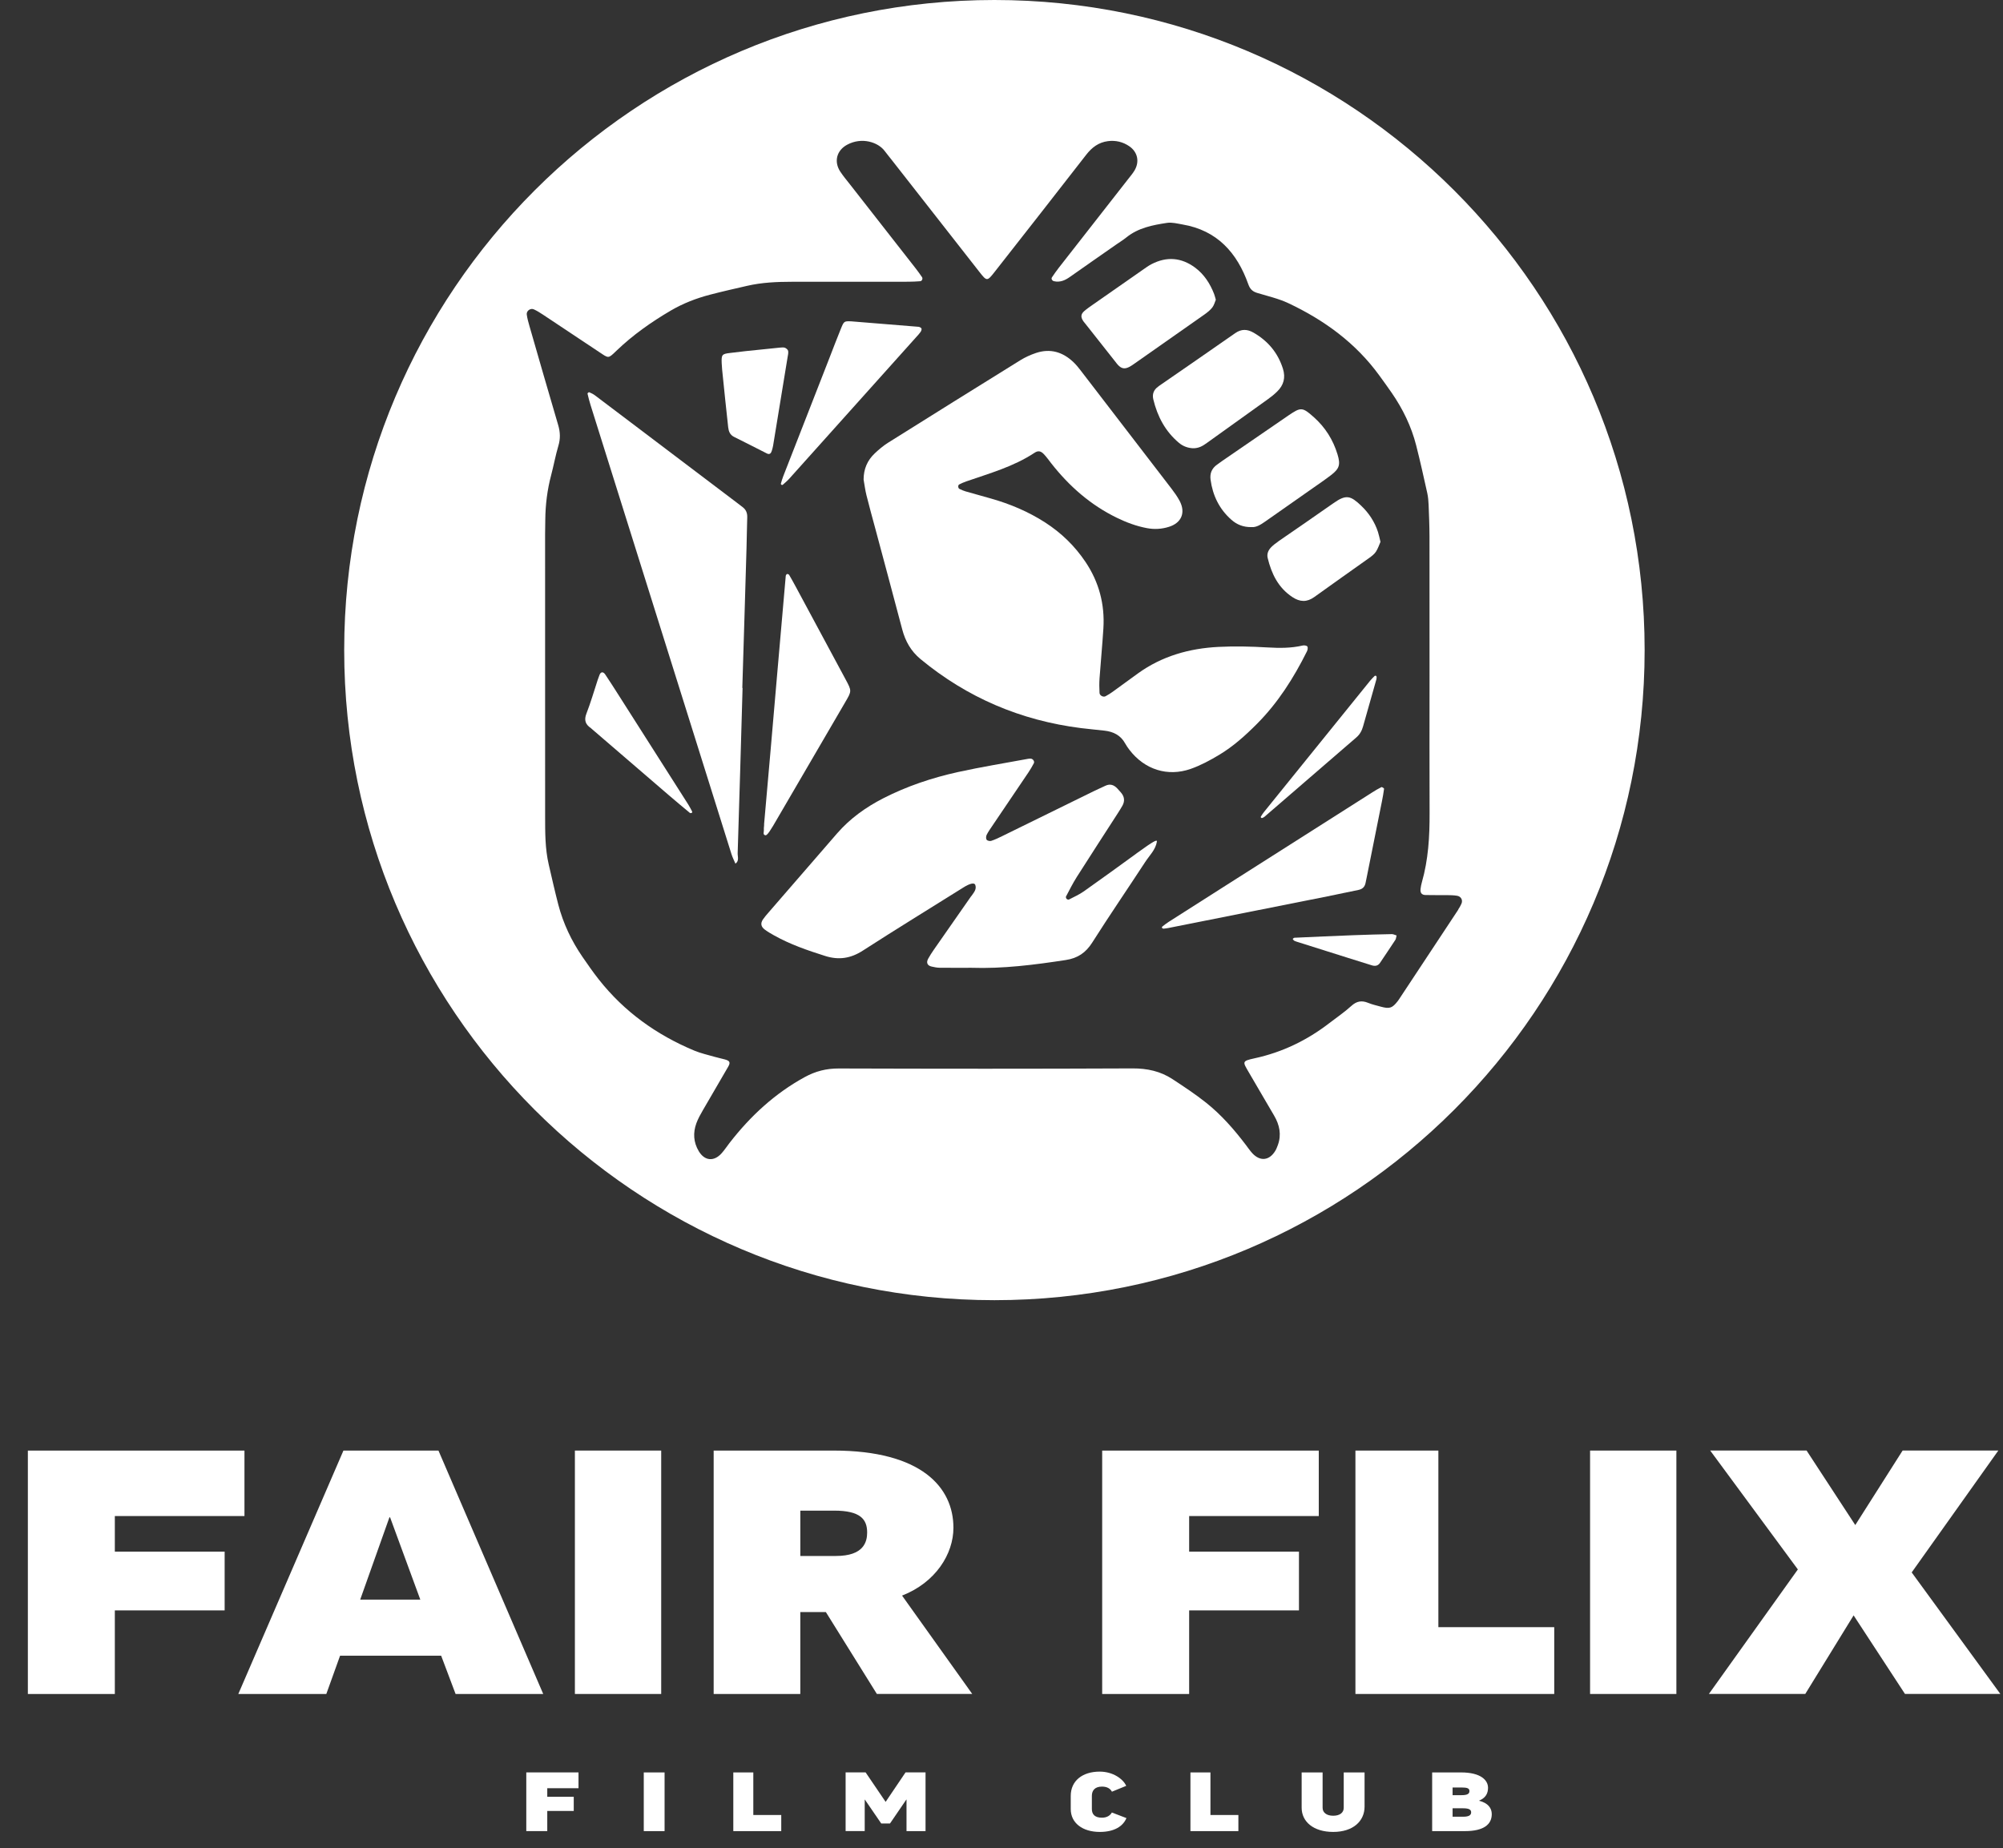
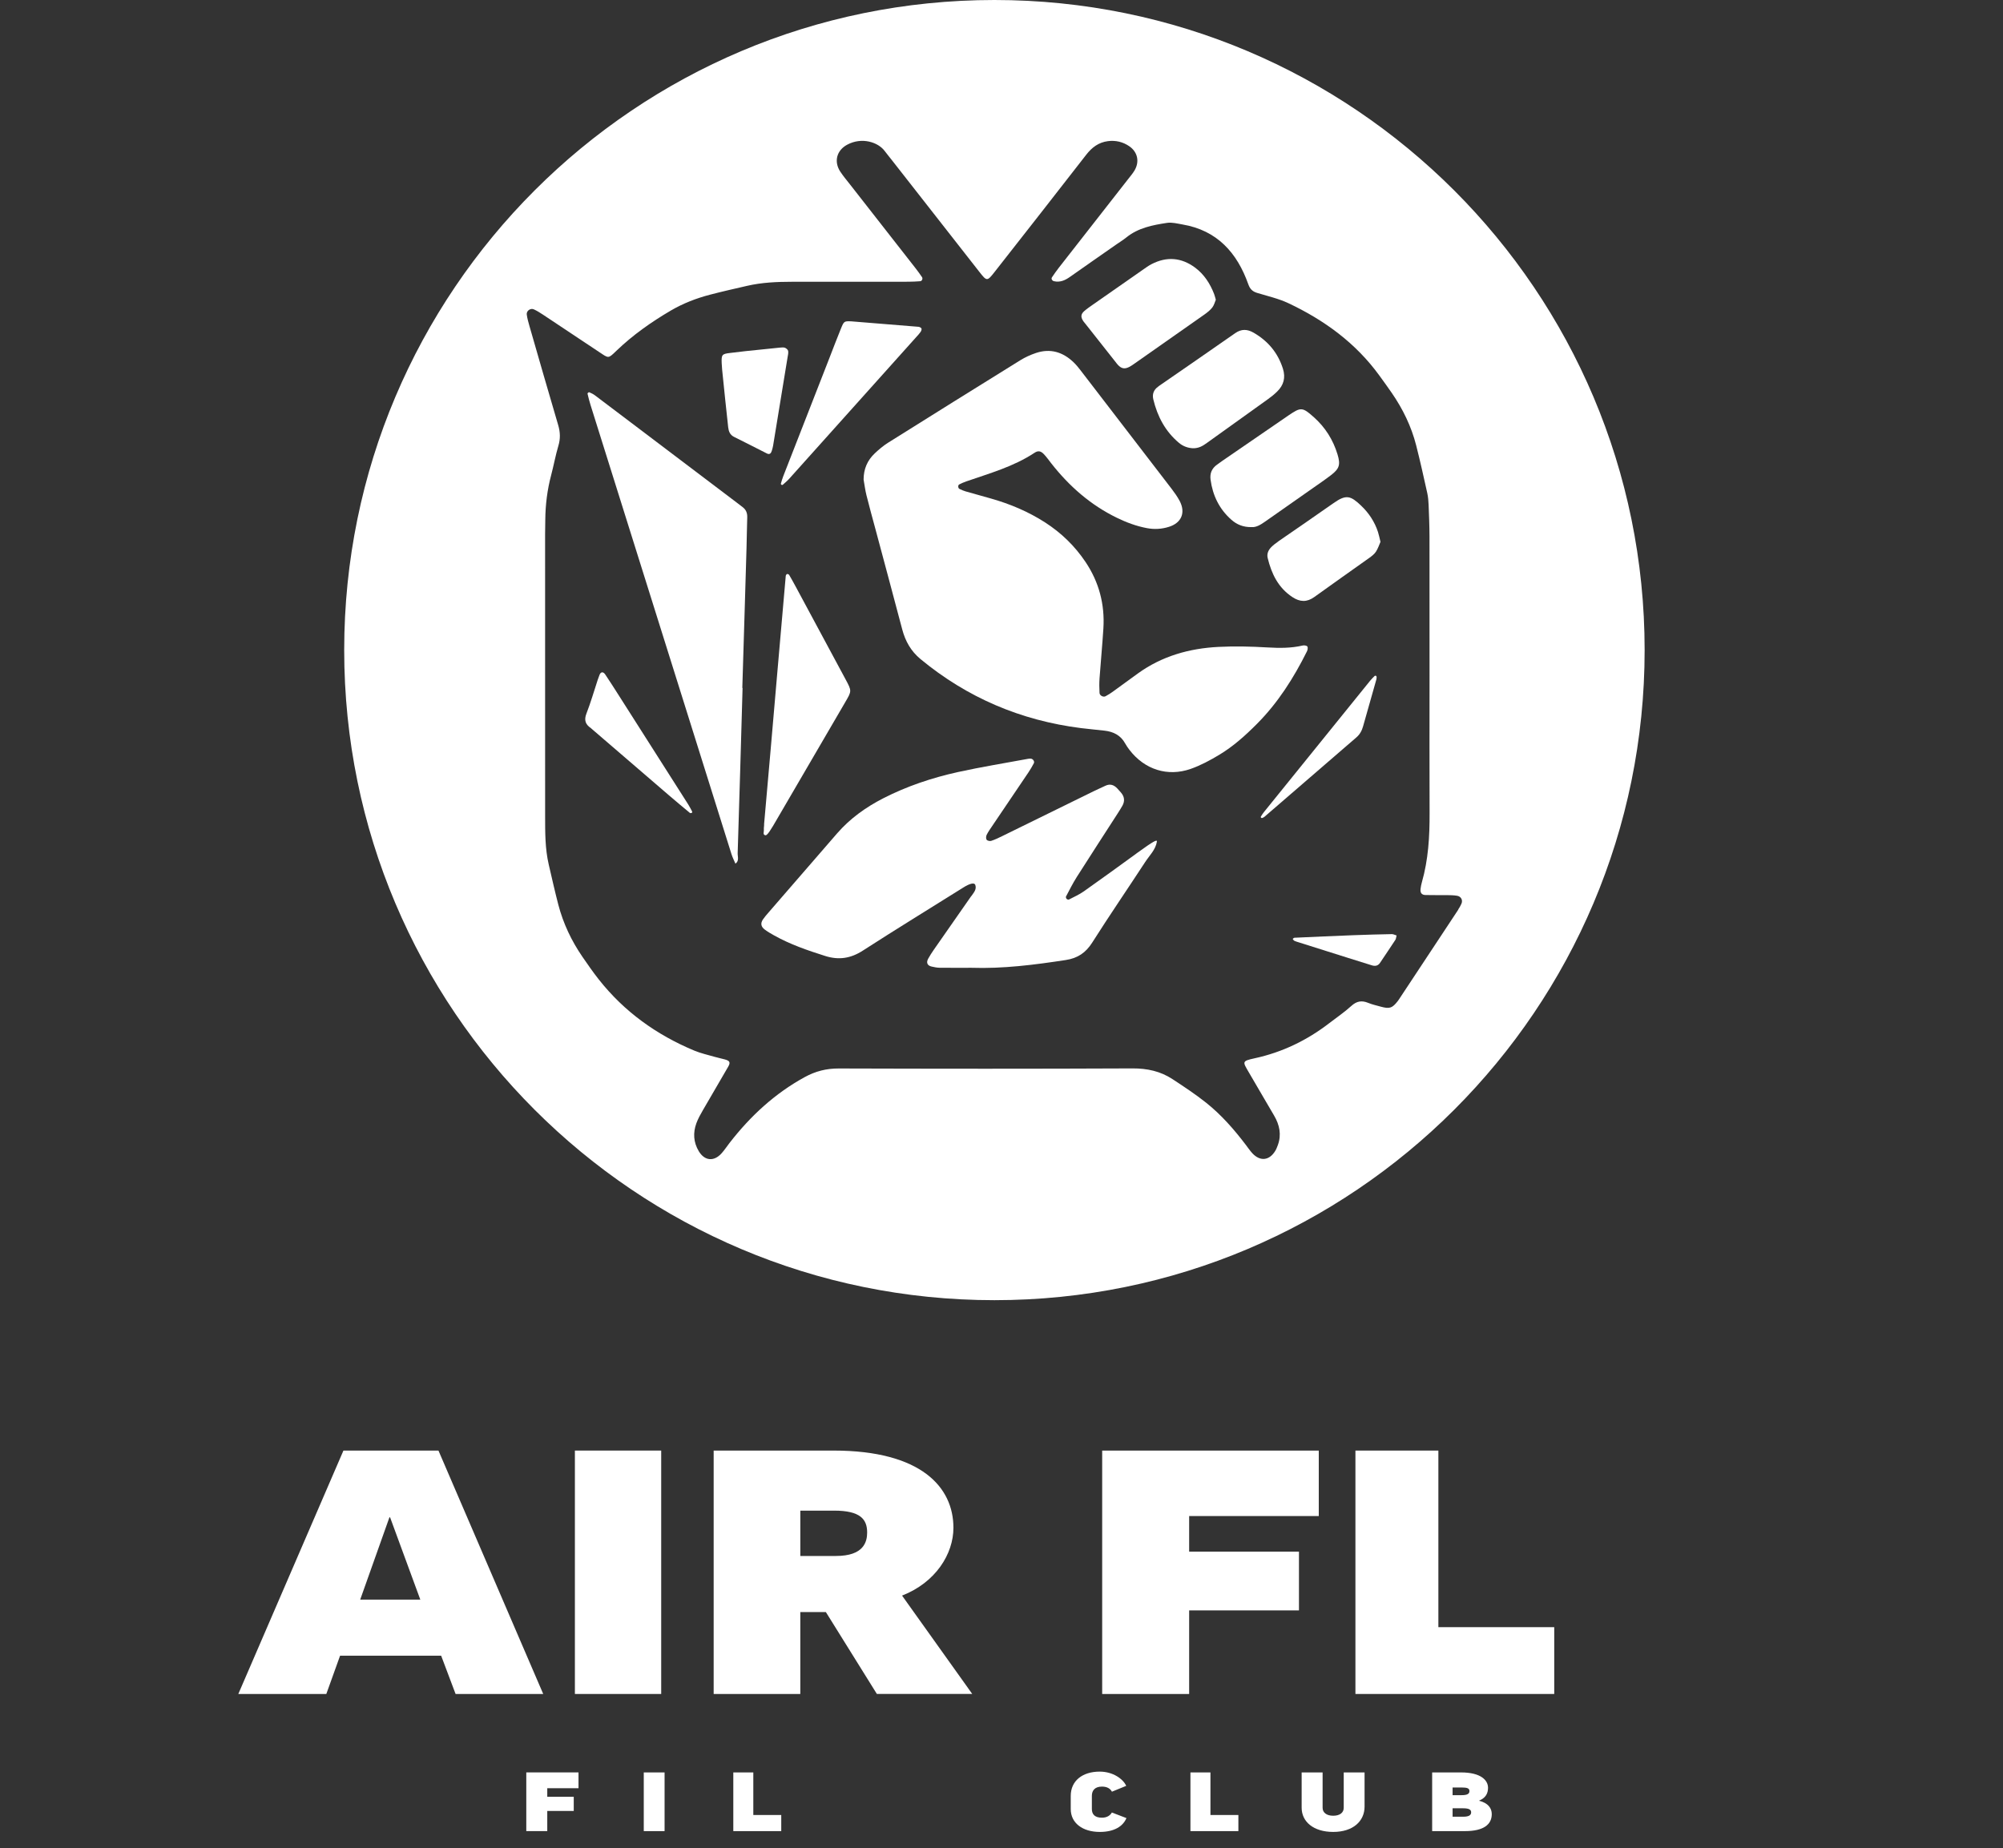
<svg xmlns="http://www.w3.org/2000/svg" id="ICON_7_Image" data-name="ICON!7 Image" viewBox="0 0 841.07 776.29">
  <rect x="0" y="0" width="841.07" height="776.29" fill="#333333" stroke="none" />
  <g>
    <path d="M367.29,190.44c-3.12,2.94-4.66,6.61-4.66,10.99.39,2.18.66,4.38,1.19,6.53,1.16,4.67,2.45,9.3,3.7,13.95,3.77,14.12,7.59,28.23,11.31,42.36,1.31,4.98,3.65,9.19,7.69,12.53,19.65,16.25,42.15,25.8,67.39,28.99,3.3.42,6.63.69,9.93,1.08,3.68.43,6.73,1.93,8.6,5.33.53.97,1.18,1.89,1.85,2.77,6.3,8.2,15.95,11.37,25.7,7.95,4.15-1.45,8.12-3.6,11.91-5.87,5.9-3.53,11.01-8.12,15.86-12.99,8.86-8.89,15.47-19.33,21.03-30.49.3-.59.47-1.57.18-2.04-.26-.4-1.32-.57-1.93-.43-4.93,1.16-9.86,1.1-14.89.81-6.83-.4-13.71-.57-20.53-.22-12.22.62-23.71,3.86-33.8,11.14-3.45,2.49-6.87,5.02-10.33,7.51-1.04.75-2.12,1.48-3.26,2.07-.98.51-2.47-.28-2.53-1.38-.11-2.02-.14-4.06,0-6.08.5-7.01,1.18-14.02,1.62-21.03.63-10.12-1.84-19.46-7.5-27.9-4.49-6.71-10.17-12.21-16.95-16.59-7.06-4.55-14.71-7.77-22.77-10.06-3.56-1.01-7.13-1.98-10.68-3.01-.87-.25-1.72-.64-2.54-1.03-.63-.31-.7-1.57-.09-1.88.97-.5,1.98-.93,3.02-1.29,9.77-3.39,19.8-6.18,28.57-11.98,1.52-1.01,2.65-.81,3.96.57,1.14,1.2,2.1,2.58,3.12,3.88,7.53,9.6,16.5,17.47,27.54,22.84,4.01,1.95,8.16,3.5,12.56,4.33,3.16.6,6.27.42,9.32-.55,5.27-1.67,7.06-5.99,4.44-10.91-.95-1.79-2.15-3.47-3.38-5.08-12.72-16.6-25.47-33.19-38.23-49.76-.9-1.17-1.84-2.33-2.91-3.35-4.5-4.32-9.76-5.93-15.8-3.9-2.26.76-4.5,1.77-6.52,3.02-18.56,11.5-37.09,23.07-55.59,34.68-2.02,1.27-3.88,2.86-5.62,4.5Z" fill="#fff" />
    <path d="M456.01,136.3c4.12,5.22,8.25,10.45,12.37,15.67.34.43.67.89,1.05,1.29,1.54,1.64,2.9,1.85,4.95.74.65-.35,1.26-.78,1.86-1.2,9.85-6.9,19.7-13.79,29.52-20.72,1.2-.85,2.4-1.8,3.29-2.94.75-.96,1.05-2.27,1.48-3.25-.3-1.02-.45-1.75-.72-2.43-1.71-4.4-4.22-8.28-8.03-11.1-5.73-4.23-11.89-4.72-18.25-1.42-1.31.68-2.51,1.56-3.72,2.41-6.98,4.86-13.96,9.73-20.93,14.61-1.21.85-2.44,1.69-3.55,2.65-1.55,1.34-1.61,2.6-.37,4.38.32.45.7.86,1.04,1.3Z" fill="#fff" />
    <path d="M321.43,350.81c.53.07,1.32-1.06,1.81-1.78.94-1.37,1.76-2.82,2.6-4.26,9.69-16.61,19.36-33.22,29.06-49.83,2.76-4.72,2.8-4.72.19-9.57-7-13.04-14.01-26.06-21.02-39.09-.88-1.63-1.77-3.25-2.71-4.84-.14-.23-.64-.43-.89-.35-.24.08-.51.51-.53.8-1.21,13.63-2.39,27.26-3.57,40.89-.93,10.68-1.84,21.37-2.77,32.05-.92,10.5-1.85,21-2.77,31.5.02,0,.04,0,.05,0-.05.74-.18,1.48-.12,2.21.06.82-.58,2.11.67,2.26Z" fill="#fff" />
    <path d="M327.87,203.16c-.03.12.14.36.28.45.12.08.4.11.49.03.95-.85,1.95-1.67,2.8-2.62,17.78-19.81,35.54-39.64,53.3-59.46.62-.69,1.27-1.36,1.79-2.11.28-.41.56-1.07.41-1.46-.14-.36-.81-.7-1.28-.74-9.21-.77-18.42-1.5-28.23-2.29-2.96-.1-3.03-.12-4.34,3.1-1.68,4.1-3.24,8.26-4.85,12.39-6.45,16.52-12.91,33.04-19.35,49.56-.4,1.03-.7,2.09-1.01,3.15Z" fill="#fff" />
    <path d="M577.23,283.88c-.65.65-1.31,1.29-1.89,2-14.89,18.41-29.77,36.82-44.65,55.24-.46.57-.85,1.2-1.24,1.82-.07.11-.04.36.05.46.09.11.32.21.44.17.34-.12.7-.26.97-.49,12.88-11.12,25.74-22.27,38.63-33.37,1.48-1.27,2.31-2.83,2.82-4.64,1.86-6.58,3.73-13.16,5.59-19.74.1-.34.07-.72.1-1.08-.09-.15-.16-.38-.29-.43-.15-.06-.42-.03-.53.07Z" fill="#fff" />
    <path d="M536.78,227.39c-1.06.73-2.1,1.52-3,2.43-1.21,1.24-1.9,2.79-1.47,4.55,1.61,6.63,4.44,12.49,10.39,16.41,3.13,2.06,6.05,2.23,9.2-.05,7.63-5.52,15.35-10.9,23.01-16.38,1.04-.74,2.14-1.57,2.83-2.61.88-1.33,1.38-2.92,1.93-4.17-.42-1.67-.65-2.94-1.05-4.16-1.41-4.3-3.84-7.97-7.11-11.07-4.37-4.14-6.21-4.8-11.52-1.06-7.69,5.43-15.48,10.72-23.22,16.09Z" fill="#fff" />
    <path d="M486.31,162.39c-1.89,1.32-2.55,3.18-2.03,5.34,1.73,7.19,5.04,13.47,10.8,18.29,1.77,1.49,3.85,2.14,5.78,2.24,2.51.07,4.22-1,5.89-2.21,8.56-6.15,17.14-12.26,25.69-18.42,1.35-.97,2.66-2.02,3.84-3.18,2.75-2.69,3.62-5.84,2.42-9.62-2.12-6.68-6.27-11.62-12.3-15.1-2.65-1.53-5.11-1.64-7.74.2-10.6,7.42-21.27,14.75-31.91,22.11-.15.11-.29.23-.44.34Z" fill="#fff" />
    <path d="M511,195.18c-2.15,1.55-3.03,3.63-2.68,6.26.9,6.66,3.66,12.37,8.74,16.85,2.29,2.02,4.98,3.16,8.55,3.09,1.93.14,3.8-1.04,5.64-2.33,6.66-4.68,13.33-9.34,19.99-14.02,2.57-1.81,5.18-3.57,7.67-5.49,3.5-2.69,4.03-4.36,2.73-8.67-1.86-6.16-5.18-11.42-10-15.7-4.71-4.18-5.38-4.25-10.49-.77-9.32,6.36-18.6,12.77-27.9,19.16-.76.52-1.5,1.08-2.25,1.62Z" fill="#fff" />
    <path d="M324.07,189.37c.21-.71.43-1.42.55-2.14,2.04-12.37,4.06-24.74,6.08-37.12.15-.91.4-1.86.25-2.72-.1-.53-.81-1.14-1.38-1.35-.65-.23-1.45-.05-2.07-.05-4.89.5-9.66.97-14.42,1.48-2.2.23-4.39.51-6.59.78-3.32.4-3.58.71-3.45,4.24.03.92.1,1.84.19,2.76.42,4.22.86,8.44,1.3,12.66.4,3.85.8,7.7,1.24,11.55.2,1.7.75,3.18,2.47,4.03,4.63,2.29,9.21,4.66,13.82,6.98,1.11.56,1.7-.08,2-1.09Z" fill="#fff" />
-     <path d="M570.4,373.76c1.66-.32,2.62-1.22,2.98-2.83.16-.72.3-1.45.45-2.17,2.14-10.68,4.29-21.37,6.42-32.05.36-1.81.7-3.63.93-5.45.02-.19-.89-.79-1.11-.68-1.32.65-2.59,1.41-3.83,2.2-20.43,12.98-40.86,25.97-61.28,38.96-8.11,5.16-16.22,10.31-24.31,15.49-.93.59-1.78,1.29-2.65,1.97-.11.08-.13.38-.07.53.05.12.28.16.58.31.59-.08,1.33-.14,2.04-.28,22.28-4.43,44.56-8.86,66.84-13.3,4.35-.87,8.67-1.84,13.02-2.69Z" fill="#fff" />
    <path d="M568.41,392.77c-8.28.32-16.56.69-24.84,1.07-.26.01-.52.31-.77.48.21.26.38.62.65.77.48.26,1.02.4,1.55.57,7.02,2.22,14.04,4.44,21.07,6.65,3.34,1.05,6.67,2.11,10.01,3.13,1.34.41,2.54.23,3.4-1.05,2.15-3.22,4.32-6.41,6.44-9.65.28-.42.29-1.01.52-1.85-.73-.22-1.37-.58-2-.57-5.34.11-10.68.24-16.02.45Z" fill="#fff" />
    <path d="M289.02,337.91c-9.81-15.43-19.62-30.85-29.45-46.27-1.78-2.8-3.57-5.6-5.42-8.36-.86-1.28-1.87-1.18-2.4.14-.28.69-.52,1.38-.76,2.08-1.56,4.74-2.94,9.54-4.74,14.18-1.08,2.77-.42,4.58,1.86,6.11.15.1.27.25.41.37,10.78,9.28,21.55,18.56,32.34,27.83,2.94,2.53,5.92,5.01,8.9,7.48.15.12.57-.09.87-.14,0-.18.06-.39-.01-.53-.52-.97-1.01-1.96-1.6-2.89Z" fill="#fff" />
    <path d="M417.56,0C266.77,0,144.53,122.24,144.53,273.03s122.24,273.03,273.03,273.03,273.03-122.24,273.03-273.03S568.34,0,417.56,0ZM612.36,382.01c-8.15,12.36-16.32,24.71-24.49,37.06-.31.46-.6.94-.94,1.37-2.34,3-3.41,3.36-7.15,2.34-1.78-.49-3.61-.9-5.31-1.6-2.7-1.1-4.82-.72-7.05,1.31-2.86,2.61-6.11,4.8-9.18,7.17-9.37,7.24-19.78,12.28-31.38,14.8-5.52,1.2-5.07,1.42-2.46,5.93,3.52,6.09,7.12,12.14,10.65,18.22,2.23,3.85,3.11,7.91,1.55,12.24-.31.86-.65,1.74-1.12,2.52-2.49,4.09-6.34,4.5-9.61.99-1-1.08-1.83-2.33-2.73-3.51-4.94-6.51-10.32-12.66-16.72-17.75-4.48-3.56-9.28-6.73-14.07-9.87-5.07-3.33-10.63-4.54-16.82-4.51-41.11.19-82.22.16-123.32.03-5.19-.02-9.77,1.14-14.28,3.61-12.58,6.88-22.81,16.36-31.54,27.6-1.14,1.46-2.15,3.03-3.38,4.4-3.2,3.58-7.12,3.25-9.59-.87-2.23-3.72-2.48-7.73-1-11.76.7-1.89,1.7-3.69,2.72-5.45,3.51-6.1,7.11-12.14,10.61-18.24,1.07-1.86.71-2.52-1.44-3.11-1.43-.39-2.88-.68-4.3-1.09-2.84-.82-5.77-1.47-8.48-2.6-15.83-6.61-29.39-16.32-40.07-29.85-2.41-3.05-4.63-6.25-6.83-9.45-4.66-6.77-8.14-14.1-10.21-22.06-1.44-5.55-2.69-11.15-3.99-16.73-1.57-6.73-1.52-13.6-1.53-20.45-.03-39.44-.02-78.88-.01-118.32,0-2.04.06-4.07.08-6.11.06-6.32.83-12.54,2.45-18.67,1.09-4.11,1.84-8.32,3.05-12.39.89-2.97.79-5.72-.08-8.67-4.09-13.84-8.06-27.71-12.06-41.57-.46-1.59-.91-3.21-1.14-4.85-.21-1.56,1.55-2.84,2.99-2.19,1.34.61,2.59,1.41,3.82,2.22,7.87,5.22,15.71,10.48,23.58,15.69,4.1,2.72,3.71,2.89,7.35-.61,6.85-6.57,14.57-12,22.73-16.79,5.13-3.01,10.67-5.16,16.42-6.66,5.19-1.36,10.43-2.54,15.66-3.74,6.17-1.42,12.47-1.69,18.77-1.7,16.3-.03,32.59,0,48.89-.02,1.66,0,3.33-.09,4.99-.21.74-.05,1.2-1.07.78-1.7-.83-1.22-1.69-2.42-2.6-3.59-9.23-11.82-18.48-23.63-27.71-35.44-1.37-1.75-2.81-3.45-4.03-5.31-2.76-4.21-1.52-8.93,2.93-11.31,6.17-3.3,12.97-1.03,15.7,2.63.89,1.19,1.84,2.32,2.75,3.49,12.33,15.75,24.64,31.5,36.98,47.24,3.24,4.13,3.29,4.12,6.6-.1,12.79-16.32,25.6-32.63,38.31-49.02,2.4-3.09,5.2-5.21,9.12-5.72,3.26-.42,6.3.31,8.97,2.14,3.57,2.45,4.39,6.57,2.15,10.26-.76,1.26-1.74,2.4-2.65,3.56-9.69,12.4-19.39,24.79-29.08,37.2-1.02,1.31-1.97,2.67-2.9,4.05-.42.62.11,1.45.88,1.62,2.58.58,4.67-.39,6.72-1.84,6.5-4.6,13.04-9.13,19.57-13.69,1.37-.95,2.8-1.83,4.09-2.87,4.98-4.02,11-5.18,17.04-6.1,2.11-.32,4.39.3,6.56.67,14.54,2.49,22.9,11.87,27.6,25.12.72,2.02,1.77,3.02,3.69,3.61,4.42,1.35,9.01,2.38,13.15,4.33,15.1,7.13,28.32,16.75,38.24,30.45,1.74,2.4,3.48,4.79,5.16,7.23,4.66,6.76,8.22,14.07,10.25,22.04,1.69,6.63,3.16,13.32,4.65,20,.36,1.62.5,3.3.57,4.96.18,4.44.36,8.88.37,13.32.04,19.44.02,38.89.02,58.33,0,19.26-.06,38.52.02,57.77.04,9.85-.52,19.61-3.25,29.14-.25.88-.43,1.8-.54,2.72-.2,1.65.44,2.55,2.04,2.6,2.96.09,5.92,0,8.88.04,1.47.02,2.97.03,4.42.27,1.68.28,2.49,1.83,1.83,3.33-.37.84-.83,1.65-1.34,2.42Z" fill="#fff" />
    <path d="M311.79,212.95c-.75-.55-1.46-1.14-2.2-1.69-14.91-11.29-29.83-22.57-44.74-33.86-5.02-3.8-10.03-7.62-15.07-11.39-.72-.54-1.57-.93-2.4-1.29-.13-.06-.73.43-.69.56.38,1.62.78,3.23,1.28,4.82,6.92,22.08,13.85,44.15,20.78,66.23,12.8,40.8,25.59,81.6,38.4,122.39.43,1.37,1.1,2.67,1.66,4.01,1.67-1.16.89-2.95.94-4.4.75-23.13,1.39-46.27,2.06-69.41-.04,0-.07,0-.11,0,.33-10.74.65-21.47.98-32.21.27-8.88.54-17.77.79-26.65.12-4.26.16-8.52.3-12.77.06-1.81-.5-3.25-1.98-4.33Z" fill="#fff" />
    <path d="M477.2,358.46c-7.34,5.32-14.67,10.67-22.08,15.89-1.94,1.37-4.17,2.35-6.29,3.46-.22.11-.74-.07-.95-.29-.21-.22-.39-.74-.28-.96,1.47-2.77,2.87-5.59,4.55-8.24,5.65-8.9,11.41-17.74,17.12-26.61.7-1.09,1.39-2.18,2.03-3.31,1.13-2.02.85-3.9-.67-5.62-.49-.55-.97-1.12-1.48-1.65-1.41-1.49-3.02-2.06-4.99-1.12-1.67.8-3.37,1.53-5.03,2.35-12.79,6.27-25.57,12.56-38.36,18.83-1.49.73-3,1.46-4.58,1.97-.55.18-1.6-.06-1.9-.48-.33-.45-.27-1.46,0-2.02.65-1.32,1.52-2.53,2.35-3.76,5.07-7.51,10.17-15.01,15.23-22.54.82-1.22,1.56-2.51,2.25-3.81.42-.8-.45-1.94-1.37-1.93-.37,0-.74,0-1.1.08-9.82,1.83-19.69,3.41-29.43,5.56-10.86,2.4-21.39,5.92-31.33,11.01-7.31,3.74-13.91,8.46-19.34,14.69-9.6,11.03-19.16,22.09-28.73,33.15-.85.98-1.71,1.95-2.44,3.02-1.13,1.66-.87,3.08.8,4.32,1.19.88,2.47,1.63,3.76,2.35,6.81,3.83,14.14,6.35,21.57,8.7,5.71,1.8,10.71,1.03,15.79-2.25,14-9.02,28.19-17.73,42.31-26.57,2.68-1.68,4.55-2.08,4.92-1.03.64,1.86-.59,3.15-1.52,4.51-.1.15-.24.28-.35.43-5.19,7.43-10.39,14.86-15.56,22.31-.84,1.21-1.65,2.46-2.36,3.76-.91,1.66-.33,2.9,1.48,3.29,1.08.24,2.19.48,3.29.49,4.44.06,8.88.02,13.32.02,13.37.45,26.57-1.25,39.75-3.27,4.95-.76,8.34-3.05,11.05-7.32,7.23-11.41,14.88-22.55,22.26-33.86,1.79-2.74,4.33-5.1,4.89-8.5.17-1.03-1.07-.51-8.61,4.95Z" fill="#fff" />
  </g>
  <g>
    <path d="M242.92,744.4v6.63h-13.12v3.6h11.12v5.95h-11.12v8.46h-8.81v-24.65h21.93Z" fill="#fff" />
    <path d="M279.06,744.4v24.65h-8.74v-24.65h8.74Z" fill="#fff" />
    <path d="M316.32,744.4v17.88h11.73v6.77h-20.13v-24.65h8.4Z" fill="#fff" />
-     <path d="M388.64,744.4v24.65h-7.99v-13.26h-.07l-6.87,10.06h-3.67l-6.87-10.03h-.07v13.22h-8.02v-24.65h8.4l8.4,12.38,8.36-12.38h8.4Z" fill="#fff" />
    <path d="M472.89,750.04l-5.98,2.45c-.65-1.22-1.94-2.14-4.18-2.14-2.92,0-4.25,1.56-4.25,3.88v5.54c0,2.24,1.26,3.64,4.22,3.64,2.11,0,3.47-.92,4.18-2.18l6.12,2.35c-1.46,3.47-5.13,5.81-11.18,5.81-7.24,0-12.21-3.74-12.21-9.59v-5.54c0-6.36,4.93-10.2,12.17-10.2,5.61,0,9.86,3.13,11.12,5.98Z" fill="#fff" />
    <path d="M508.27,744.4v17.88h11.73v6.77h-20.13v-24.65h8.4Z" fill="#fff" />
    <path d="M572.99,744.4v14.35c0,6.12-4.83,10.64-13.16,10.64s-13.26-4.32-13.26-10.17v-14.82h8.8v14.86c0,2.01,1.67,3.33,4.45,3.33s4.42-1.29,4.42-3.33v-14.86h8.74Z" fill="#fff" />
    <path d="M621.1,756.23v.07c3.81.95,5.3,3.16,5.3,5.61,0,4.35-3.4,7.14-11.29,7.14h-13.74v-24.65h12.14c8.26,0,11.32,3.26,11.32,6.43,0,2.24-.85,4.21-3.74,5.41ZM609.95,753.95h3.77c2.45,0,3.3-.58,3.3-1.7s-.78-1.53-3.3-1.53h-3.77v3.23ZM609.95,763h4.49c2.41,0,3.3-.68,3.3-1.84,0-1.09-.82-1.7-3.37-1.7h-4.42v3.54Z" fill="#fff" />
  </g>
  <g>
-     <path d="M102.65,609.22v27.5h-54.43v14.95h46.11v24.68h-46.11v35.11H11.7v-102.23h90.95Z" fill="#fff" />
    <path d="M137.01,711.45h-36.94l44.14-102.23h39.9l43.99,102.23h-36.8l-6.06-16.08h-42.44l-5.78,16.08ZM151.25,671.82h25.24l-12.69-34.55h-.28l-12.27,34.55Z" fill="#fff" />
    <path d="M277.64,609.22v102.23h-36.24v-102.23h36.24Z" fill="#fff" />
    <path d="M346.77,677.04h-10.72v34.41h-36.38v-102.23h50.34c36.8,0,50.34,15.37,50.34,32.43,0,11-7.47,22.98-21.57,28.48l29.47,41.31h-40.05l-21.43-34.41ZM336.06,653.49h14.95c11.7,0,13.11-5.92,13.11-9.87,0-5.5-2.82-9.17-13.82-9.17h-14.24v19.04Z" fill="#fff" />
    <path d="M553.76,609.22v27.5h-54.43v14.95h46.11v24.68h-46.11v35.11h-36.52v-102.23h90.95Z" fill="#fff" />
    <path d="M603.98,609.22v74.17h48.65v28.06h-83.48v-102.23h34.83Z" fill="#fff" />
-     <path d="M703.92,609.22v102.23h-36.24v-102.23h36.24Z" fill="#fff" />
-     <path d="M754.92,659.13l-36.8-49.92h40.47l20.45,31.3,19.88-31.3h40.19l-36.38,51.19,37.23,51.04h-40.05l-21.57-33-20.3,33h-40.47l37.37-52.31Z" fill="#fff" />
  </g>
</svg>